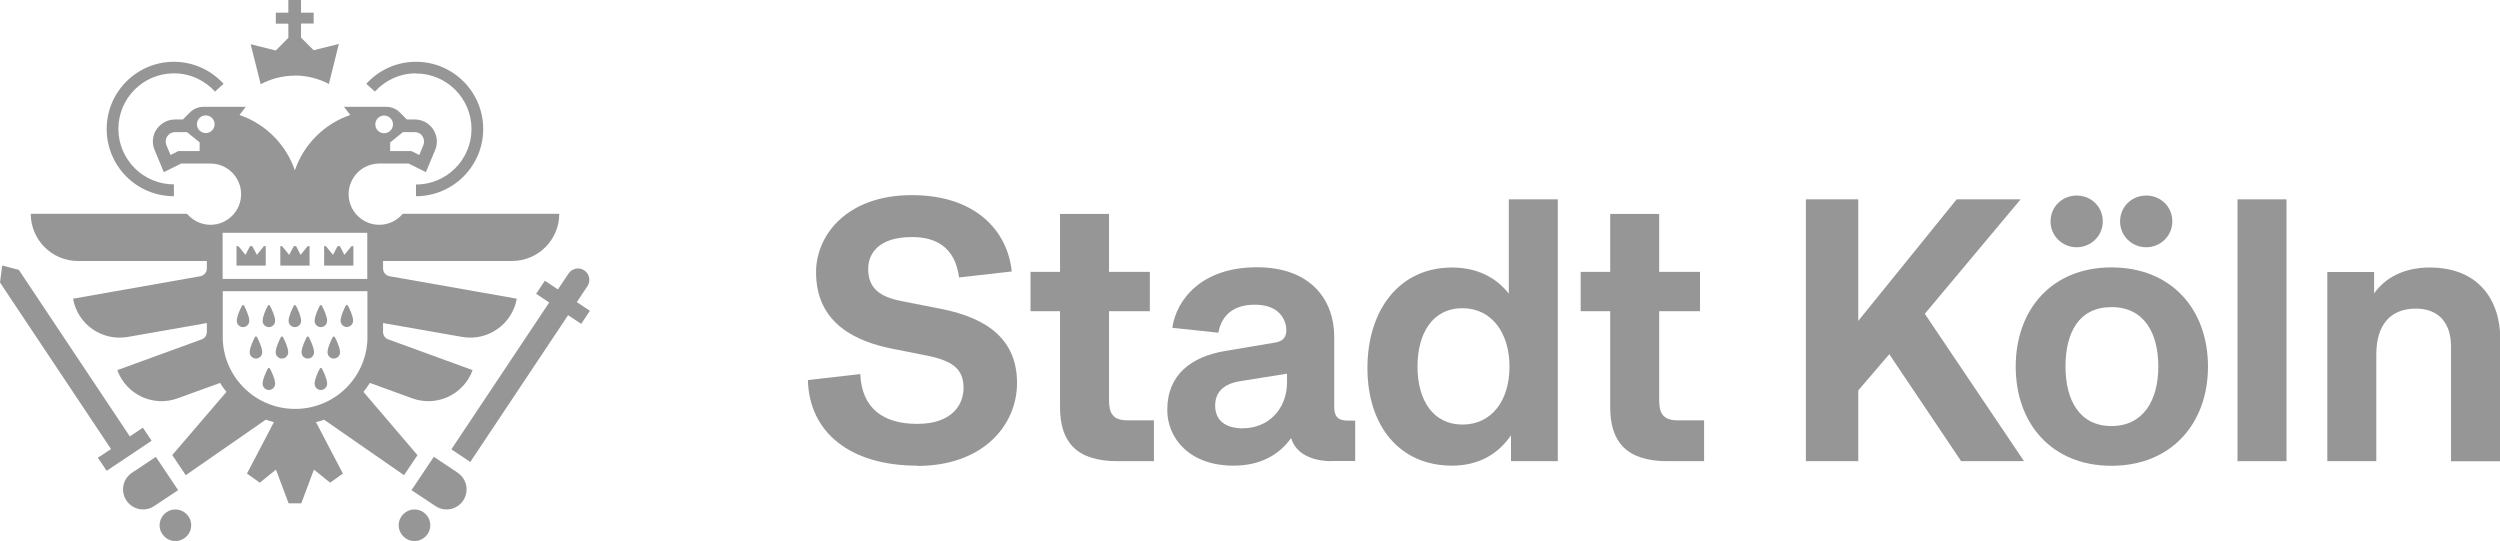
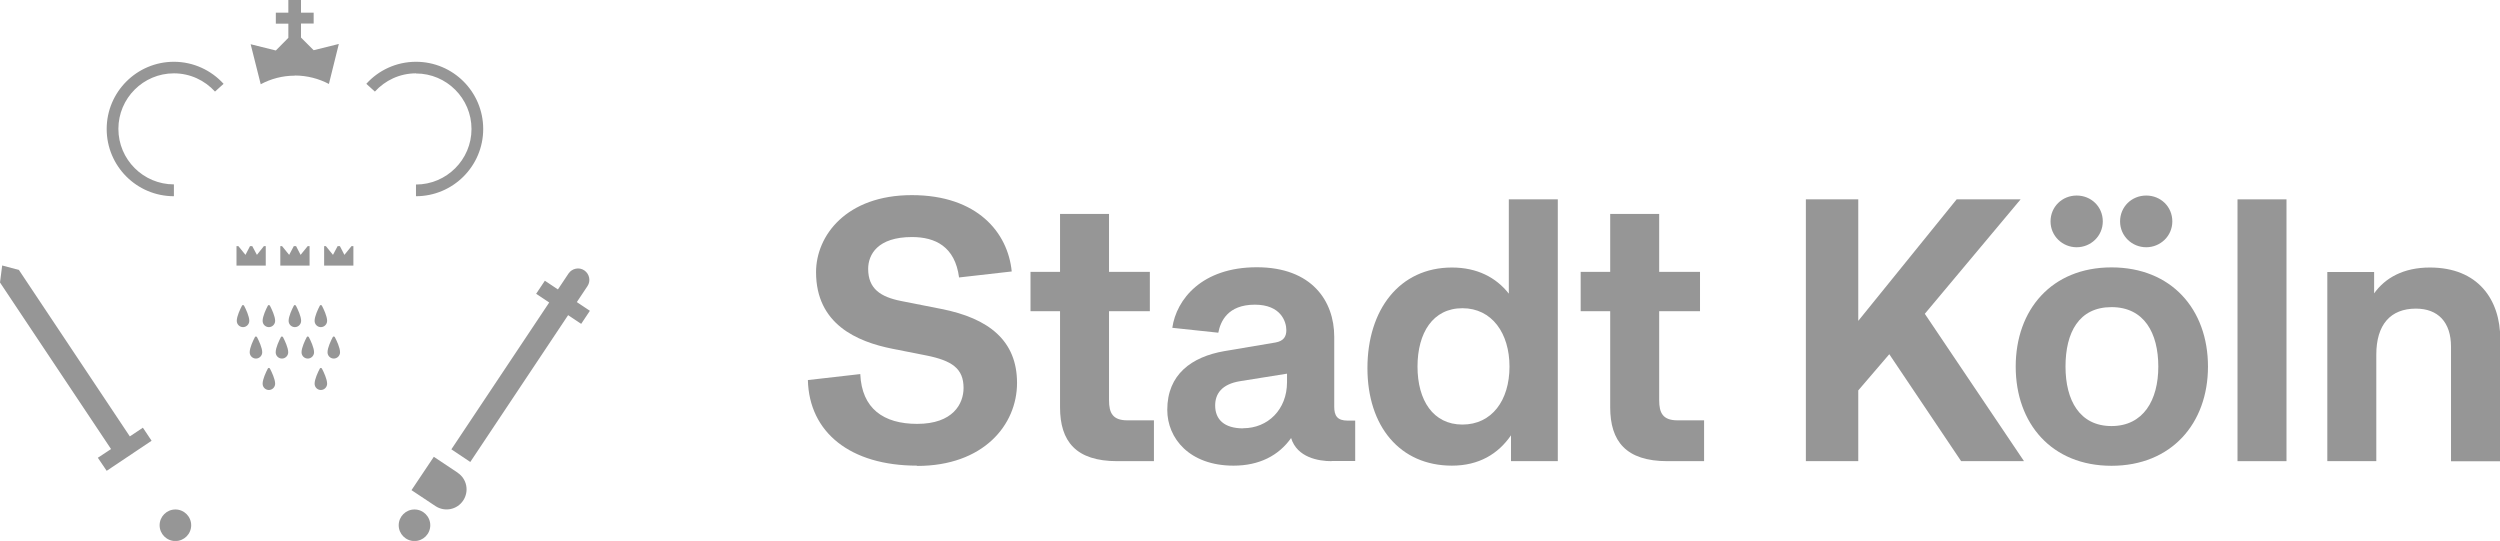
<svg xmlns="http://www.w3.org/2000/svg" id="Ebene_2" viewBox="0 0 183.72 39.75">
  <defs>
    <style>.cls-1{fill:#969696;}</style>
  </defs>
  <g id="Ebene_1-2">
    <g id="b">
      <g>
        <path class="cls-1" d="M67.4,34.22c-4.92,0-7.94-2.45-8.03-6.29l3.85-.44c.11,2.53,1.7,3.66,4.18,3.66,2.64,0,3.41-1.48,3.41-2.64,0-1.43-.85-2.01-2.75-2.39l-2.48-.49c-2.61-.52-5.61-1.81-5.61-5.63,0-2.69,2.23-5.66,7.04-5.66s7.06,2.75,7.34,5.61l-3.87,.44c-.3-2.28-1.76-2.97-3.46-2.97-2.53,0-3.22,1.29-3.22,2.34,0,1.46,.91,2.06,2.42,2.36l2.94,.58c3.52,.69,5.58,2.34,5.58,5.44s-2.48,6.1-7.34,6.1h0Z" />
        <path class="cls-1" d="M75.73,19.98h2.17v-4.26h3.6v4.26h3v2.89h-3v6.54c0,.94,.27,1.48,1.35,1.48h1.95v3h-2.69c-3.05,0-4.21-1.46-4.21-3.96v-7.06h-2.17v-2.89h0Z" />
        <path class="cls-1" d="M97.85,33.89c-.96,0-2.53-.27-2.97-1.7-.91,1.29-2.34,2.03-4.23,2.03-3.24,0-4.87-2.01-4.87-4.1,0-2.61,1.79-3.9,4.21-4.32l3.74-.63c.63-.11,.8-.47,.8-.91,0-.63-.41-1.87-2.31-1.87-2.01,0-2.53,1.24-2.69,2.06l-3.38-.36c.3-2.09,2.17-4.45,6.21-4.45s5.69,2.48,5.69,5.11v5.14c0,.66,.22,1.02,.99,1.02h.55v2.97s-1.73,0-1.73,0Zm-6.49-2.42c1.81,0,3.22-1.37,3.22-3.38v-.63l-3.44,.55c-1.37,.22-1.84,.94-1.84,1.79,0,1.02,.66,1.68,2.06,1.68h0Z" />
        <path class="cls-1" d="M100.49,27.05c0-4.29,2.36-7.39,6.21-7.39,1.84,0,3.24,.72,4.18,1.92v-6.93h3.6v19.24h-3.44v-1.9c-.94,1.37-2.36,2.23-4.34,2.23-3.82,0-6.21-2.89-6.21-7.17Zm10.44-.11c0-2.45-1.29-4.29-3.46-4.29s-3.3,1.81-3.3,4.29,1.15,4.26,3.3,4.26,3.46-1.76,3.46-4.26Z" />
        <path class="cls-1" d="M116.16,19.98h2.17v-4.26h3.6v4.26h3v2.89h-3v6.54c0,.94,.27,1.48,1.35,1.48h1.95v3h-2.69c-3.05,0-4.21-1.46-4.21-3.96v-7.06h-2.17v-2.89Z" />
        <path class="cls-1" d="M144.12,33.89l-5.28-7.86-2.28,2.66v5.2h-3.85V14.65h3.85v8.93l7.23-8.93h4.7l-7.04,8.41,7.29,10.83h-4.62Z" />
        <path class="cls-1" d="M162.26,26.94c0,4.18-2.69,7.29-7.09,7.29s-7.04-3.11-7.04-7.29,2.64-7.29,7.04-7.29,7.09,3.08,7.09,7.29Zm-11.57-10.67c0-1.07,.85-1.9,1.92-1.9s1.92,.82,1.92,1.9-.88,1.9-1.92,1.9-1.92-.82-1.92-1.9Zm1.1,10.67c0,2.48,1.04,4.37,3.38,4.37s3.44-1.9,3.44-4.37-1.04-4.37-3.44-4.37-3.38,1.87-3.38,4.37Zm4.01-10.67c0-1.07,.85-1.9,1.92-1.9s1.92,.82,1.92,1.9-.88,1.9-1.92,1.9-1.92-.82-1.92-1.9Z" />
        <path class="cls-1" d="M168.03,14.65v19.24h-3.6V14.65h3.6Z" />
        <path class="cls-1" d="M180.12,33.89v-8.41c0-1.81-.96-2.8-2.58-2.8-1.87,0-2.91,1.18-2.91,3.38v7.83h-3.6v-13.9h3.44v1.57c.82-1.15,2.17-1.9,4.1-1.9,3.54,0,5.17,2.36,5.17,5.25v8.99h-3.6Z" />
      </g>
-       <path class="cls-1" d="M12.78,14.41h0v-.86h0c-2.25,0-4.08-1.83-4.08-4.08s1.83-4.08,4.08-4.08c1.2,0,2.27,.52,3.02,1.34l.63-.57c-.9-.99-2.21-1.62-3.65-1.62-2.72,0-4.94,2.21-4.94,4.94s2.21,4.94,4.94,4.94h0Z" />
+       <path class="cls-1" d="M12.78,14.41h0v-.86c-2.25,0-4.08-1.83-4.08-4.08s1.83-4.08,4.08-4.08c1.2,0,2.27,.52,3.02,1.34l.63-.57c-.9-.99-2.21-1.62-3.65-1.62-2.72,0-4.94,2.21-4.94,4.94s2.21,4.94,4.94,4.94h0Z" />
      <path class="cls-1" d="M30.57,5.4c2.25,0,4.08,1.83,4.08,4.08s-1.83,4.08-4.08,4.08v.86c2.72,0,4.94-2.21,4.94-4.94s-2.21-4.94-4.94-4.94c-1.44,0-2.75,.62-3.65,1.62l.63,.57c.75-.82,1.82-1.34,3.02-1.34h0Z" />
      <path class="cls-1" d="M30.46,37.44c-.64,0-1.16,.52-1.16,1.16s.52,1.16,1.16,1.16,1.16-.52,1.16-1.16-.52-1.16-1.16-1.16Z" />
      <path class="cls-1" d="M12.89,37.44c-.64,0-1.16,.52-1.16,1.16s.52,1.16,1.16,1.16,1.16-.52,1.16-1.16-.52-1.16-1.16-1.16Z" />
      <path class="cls-1" d="M43.17,21.03c.26-.38,.15-.9-.23-1.16s-.9-.15-1.16,.23l-.78,1.17-.96-.64-.64,.96,.96,.64-7.19,10.79,1.39,.93,7.19-10.79,.96,.64,.64-.96-.96-.64,.78-1.17h0Z" />
      <polygon class="cls-1" points="10.5 31.43 9.54 32.07 1.39 19.84 .16 19.51 0 20.76 8.16 33 7.19 33.64 7.84 34.6 11.14 32.39 10.5 31.43" />
      <path class="cls-1" d="M17.78,22.47c-.13,.25-.38,.77-.38,1.11,0,.26,.21,.46,.46,.46s.46-.21,.46-.46c0-.34-.25-.86-.38-1.11-.04-.07-.13-.07-.16,0h0Z" />
      <path class="cls-1" d="M19.68,22.47c-.13,.25-.38,.77-.38,1.11,0,.26,.21,.46,.46,.46s.46-.21,.46-.46c0-.34-.25-.86-.38-1.11-.04-.07-.13-.07-.16,0h0Z" />
      <path class="cls-1" d="M21.59,22.47c-.13,.25-.38,.77-.38,1.11,0,.26,.21,.46,.46,.46s.46-.21,.46-.46c0-.34-.25-.86-.38-1.11-.04-.07-.13-.07-.16,0h0Z" />
      <path class="cls-1" d="M23.5,22.47c-.13,.25-.38,.77-.38,1.11,0,.26,.21,.46,.46,.46s.46-.21,.46-.46c0-.34-.25-.86-.38-1.11-.04-.07-.13-.07-.16,0h0Z" />
      <path class="cls-1" d="M18.73,24.78c-.13,.25-.38,.77-.38,1.11,0,.26,.21,.46,.46,.46s.46-.21,.46-.46c0-.34-.25-.86-.38-1.11-.04-.07-.13-.07-.16,0h0Z" />
      <path class="cls-1" d="M20.64,24.78c-.13,.25-.38,.77-.38,1.11,0,.26,.21,.46,.46,.46s.46-.21,.46-.46c0-.34-.25-.86-.38-1.11-.04-.07-.13-.07-.16,0h0Z" />
      <path class="cls-1" d="M22.54,24.78c-.13,.25-.38,.77-.38,1.11,0,.26,.21,.46,.46,.46s.46-.21,.46-.46c0-.34-.25-.86-.38-1.11-.04-.07-.13-.07-.16,0h0Z" />
      <path class="cls-1" d="M24.45,24.78c-.13,.25-.38,.77-.38,1.11,0,.26,.21,.46,.46,.46s.46-.21,.46-.46c0-.34-.25-.86-.38-1.11-.04-.07-.13-.07-.16,0h0Z" />
      <path class="cls-1" d="M19.68,27.09c-.13,.25-.38,.77-.38,1.11,0,.26,.21,.46,.46,.46s.46-.21,.46-.46c0-.34-.25-.86-.38-1.11-.04-.07-.13-.07-.16,0h0Z" />
      <path class="cls-1" d="M23.5,27.09c-.13,.25-.38,.77-.38,1.11,0,.26,.21,.46,.46,.46s.46-.21,.46-.46c0-.34-.25-.86-.38-1.11-.04-.07-.13-.07-.16,0h0Z" />
-       <path class="cls-1" d="M25.95,23.57c0-.34-.25-.86-.38-1.11-.04-.07-.13-.07-.16,0-.13,.25-.38,.77-.38,1.11,0,.26,.21,.46,.46,.46s.46-.21,.46-.46h0Z" />
-       <path class="cls-1" d="M23.81,30.84l5.88,4.08,.99-1.47-3.97-4.65c.17-.21,.33-.43,.47-.66l3.11,1.13c1.8,.66,3.79-.27,4.44-2.07l-6.2-2.26c-.23-.08-.38-.3-.38-.54v-.66l5.81,1.02c1.89,.33,3.68-.93,4.02-2.81l-9.35-1.65c-.28-.05-.48-.29-.48-.57v-.55h9.48c1.91,0,3.47-1.55,3.47-3.47h-11.5c-.41,.49-1.03,.81-1.73,.81-1.24,0-2.25-1.01-2.25-2.25s1.01-2.25,2.25-2.25h2.16l1.27,.63,.68-1.63c.21-.5,.15-1.07-.15-1.52-.3-.45-.8-.72-1.35-.72h-.58l-.52-.52c-.26-.26-.61-.41-.98-.41h-3.12l.46,.6c-1.91,.65-3.42,2.16-4.07,4.07-.65-1.91-2.16-3.42-4.07-4.07l.46-.6h-3.12c-.37,0-.72,.15-.98,.41l-.52,.52h-.58c-.54,0-1.04,.27-1.35,.72s-.36,1.02-.15,1.52l.68,1.63,1.27-.63h2.16c1.24,0,2.25,1.01,2.25,2.25s-1.01,2.25-2.25,2.25c-.69,0-1.31-.32-1.73-.81H2.26c0,1.91,1.55,3.47,3.47,3.47H15.2v.55c0,.28-.2,.52-.48,.57l-9.35,1.65c.33,1.89,2.13,3.14,4.02,2.81l5.81-1.02v.66c0,.24-.15,.46-.38,.54l-6.2,2.26c.66,1.8,2.64,2.73,4.44,2.07l3.11-1.13c.14,.23,.3,.45,.47,.66l-3.98,4.64,.99,1.48,5.88-4.08c.2,.07,.4,.13,.6,.18l-1.98,3.78,.94,.67,1.19-.96,.93,2.48h.93l.93-2.48,1.19,.96,.94-.67-1.98-3.78c.2-.05,.4-.11,.6-.18h-.01Zm5.79-21.13h.88c.23,0,.45,.11,.57,.31s.15,.43,.06,.65l-.3,.72-.58-.29h-1.56v-.63l.93-.75Zm-1.37-1.22c.35,0,.65,.29,.65,.65s-.29,.65-.65,.65-.65-.29-.65-.65,.29-.65,.65-.65Zm-13.56,2.61h-1.56l-.58,.29-.3-.72c-.09-.22-.07-.46,.06-.65,.13-.2,.34-.31,.57-.31h.88l.93,.75v.63Zm.45-1.32c-.35,0-.65-.29-.65-.65s.29-.65,.65-.65,.65,.29,.65,.65-.29,.65-.65,.65Zm1.24,7.33h10.63v3.39h-10.63s0-3.39,0-3.39Zm5.32,12.94c-2.86,0-5.19-2.26-5.31-5.08h0v-3.57h10.63v3.57h0c-.12,2.83-2.45,5.08-5.31,5.08h0Z" />
      <path class="cls-1" d="M21.67,5.55c.9,0,1.76,.23,2.5,.62l.73-2.94-1.85,.46-.93-.93V1.73h.93V.93h-.93V0h-.93V.93h-.92v.81h.92v1.04l-.92,.93-1.85-.46,.74,2.94c.75-.4,1.6-.63,2.5-.63h0Z" />
      <path class="cls-1" d="M33.64,34.74l-1.76-1.17-1.64,2.45,1.76,1.17c.68,.45,1.59,.27,2.04-.41s.27-1.59-.41-2.04Z" />
-       <path class="cls-1" d="M11.46,33.57l-1.76,1.17c-.68,.45-.86,1.37-.41,2.04,.45,.68,1.37,.86,2.04,.41l1.76-1.17s-1.64-2.45-1.64-2.45Z" />
      <polygon class="cls-1" points="18.88 18.73 18.54 18.09 18.37 18.09 18.04 18.73 17.52 18.09 17.38 18.09 17.38 19.52 19.53 19.52 19.53 18.09 19.39 18.09 18.88 18.73" />
      <polygon class="cls-1" points="22.09 18.73 21.76 18.09 21.59 18.09 21.25 18.73 20.73 18.09 20.6 18.09 20.6 19.52 22.75 19.52 22.75 18.09 22.61 18.09 22.09 18.73" />
      <polygon class="cls-1" points="25.31 18.73 24.98 18.09 24.81 18.09 24.47 18.73 23.95 18.09 23.82 18.09 23.82 19.52 25.97 19.52 25.97 18.09 25.83 18.09 25.31 18.73" />
    </g>
  </g>
</svg>